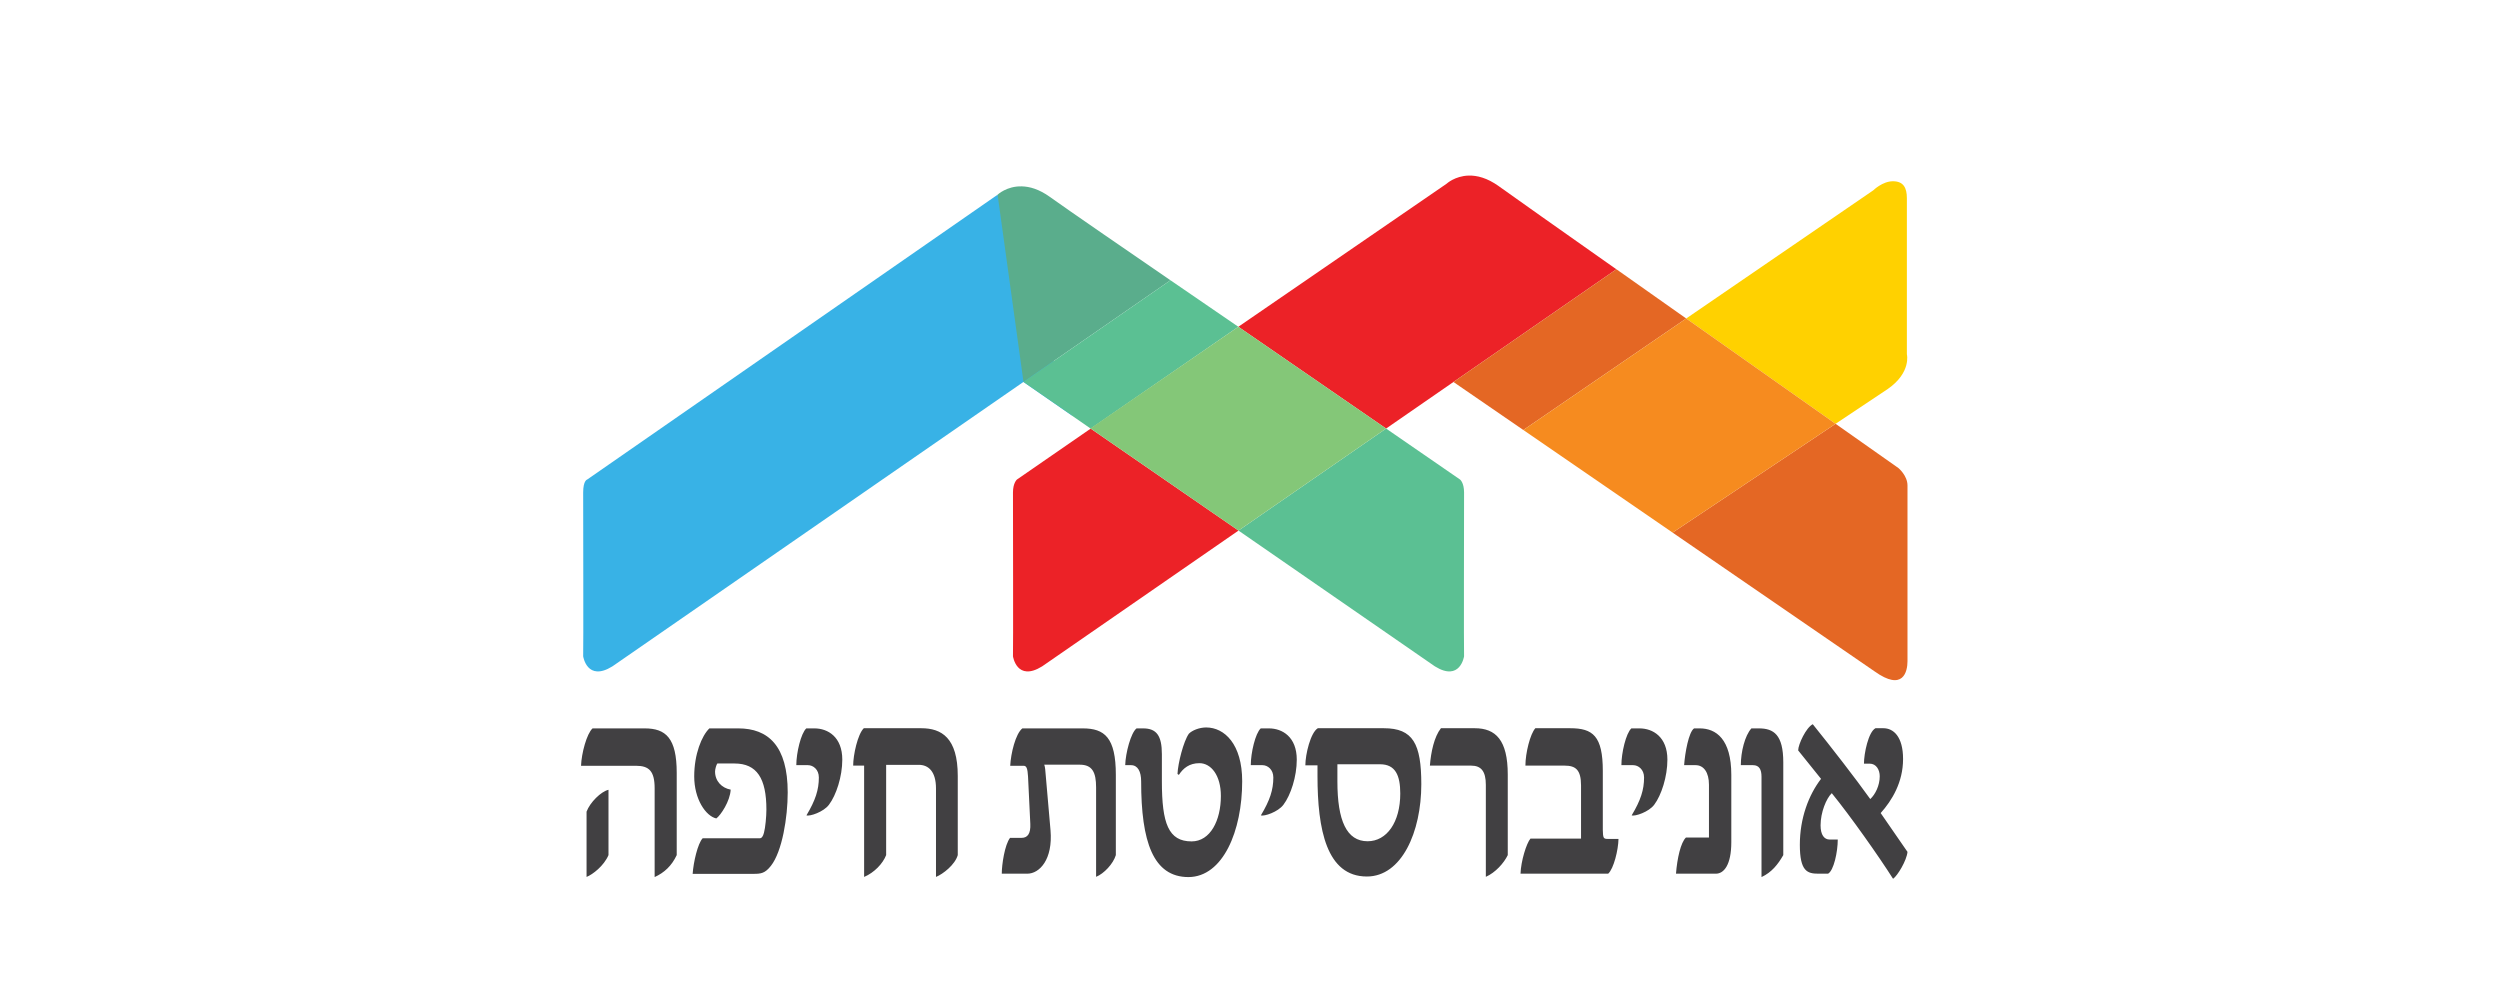
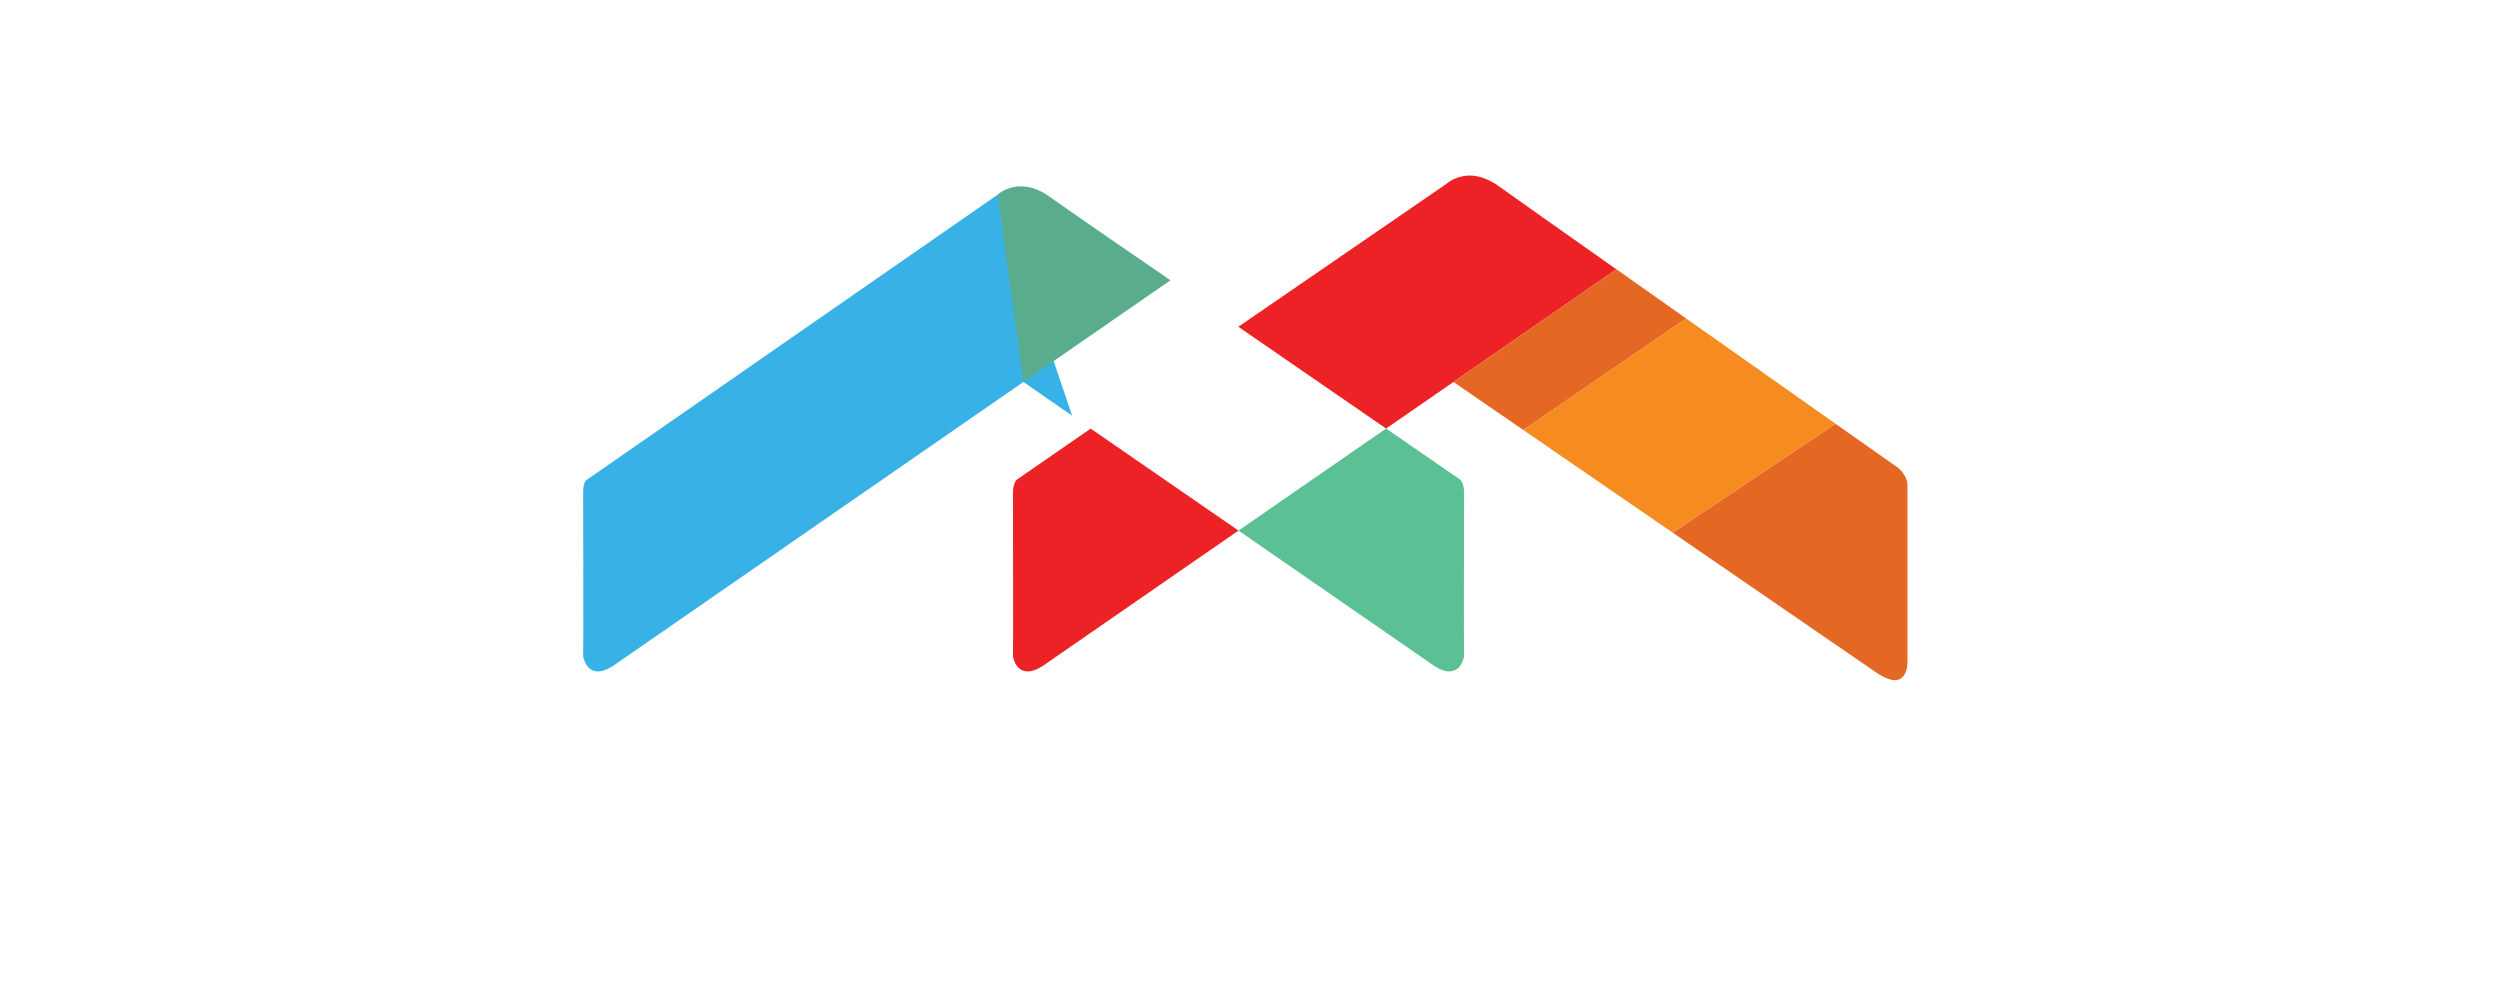
<svg xmlns="http://www.w3.org/2000/svg" width="250" zoomAndPan="magnify" viewBox="0 0 187.5 75" height="100" preserveAspectRatio="xMidYMid meet" version="1.0">
  <defs>
    <clipPath id="d0a0b0a000">
-       <path d="M 43.578 14 L 93 14 L 93 51 L 43.578 51 Z M 43.578 14 " clip-rule="nonzero" />
+       <path d="M 43.578 14 L 93 14 L 93 51 L 43.578 51 M 43.578 14 " clip-rule="nonzero" />
    </clipPath>
    <clipPath id="491fe15f6a">
-       <path d="M 43.578 54 L 143.062 54 L 143.062 65.938 L 43.578 65.938 Z M 43.578 54 " clip-rule="nonzero" />
-     </clipPath>
+       </clipPath>
    <clipPath id="f5d330e55b">
      <path d="M 126 13 L 143.062 13 L 143.062 32 L 126 32 Z M 126 13 " clip-rule="nonzero" />
    </clipPath>
    <clipPath id="2bd312b5e2">
      <path d="M 125 31 L 143.062 31 L 143.062 52 L 125 52 Z M 125 31 " clip-rule="nonzero" />
    </clipPath>
  </defs>
  <path fill="#5bc093" d="M 103.957 32.141 L 109.504 35.965 C 109.504 35.965 109.805 36.195 109.805 36.934 C 109.805 37.84 109.781 49.234 109.805 49.223 C 109.805 49.223 109.516 51.156 107.617 49.977 L 92.887 39.793 " fill-opacity="1" fill-rule="nonzero" />
  <path fill="#ec2227" d="M 110.148 13.168 C 109.113 13.199 108.492 13.781 108.492 13.781 L 92.875 24.508 L 103.957 32.141 L 109.008 28.648 L 121.23 20.195 C 123.859 22.047 126.469 23.883 126.469 23.883 C 126.469 23.883 114.828 15.703 112.41 13.965 C 111.535 13.336 110.766 13.152 110.148 13.168 Z M 110.148 13.168 " fill-opacity="1" fill-rule="nonzero" />
  <path fill="#ec2227" d="M 92.887 39.793 L 81.801 32.145 L 76.27 35.965 C 76.27 35.965 75.973 36.219 75.973 36.934 C 75.973 37.828 75.996 49.223 75.973 49.223 C 75.973 49.223 76.258 51.156 78.16 49.977 Z M 92.887 39.793 " fill-opacity="1" fill-rule="nonzero" />
  <g clip-path="url(#d0a0b0a000)">
    <path fill="#38b2e6" d="M 65.652 20.965 L 44.039 35.965 C 44.039 35.965 43.738 36.031 43.738 36.934 C 43.738 37.828 43.762 49.223 43.738 49.223 C 43.738 49.223 44.027 51.156 45.93 49.977 L 76.754 28.648 L 80.391 31.168 L 80.402 31.16 L 74.82 14.602 Z M 92.875 24.508 Z M 92.875 24.508 " fill-opacity="1" fill-rule="nonzero" />
  </g>
  <g clip-path="url(#491fe15f6a)">
-     <path fill="#414042" d="M 143.062 63.891 L 141.051 60.98 C 141.902 60.031 142.73 58.668 142.73 56.926 C 142.73 55.238 142.004 54.617 141.258 54.617 L 140.66 54.617 C 140.129 54.895 139.797 56.512 139.797 57.273 L 140.223 57.273 C 140.727 57.273 140.98 57.746 140.98 58.219 C 140.98 58.914 140.648 59.582 140.27 59.93 C 139.188 58.414 137.301 55.98 135.957 54.316 C 135.461 54.559 134.863 55.828 134.863 56.281 L 136.578 58.414 C 135.645 59.629 134.988 61.371 134.988 63.359 C 134.988 65.344 135.543 65.527 136.383 65.527 L 137.105 65.527 C 137.531 65.297 137.832 63.891 137.832 62.965 L 137.223 62.965 C 136.816 62.965 136.543 62.617 136.543 61.902 C 136.543 60.934 136.969 59.883 137.383 59.488 C 138.785 61.211 140.902 64.211 141.98 65.91 C 142.316 65.68 143.004 64.535 143.062 63.891 M 133.746 64.133 L 133.746 57.168 C 133.746 55.102 133.023 54.629 131.918 54.629 L 131.355 54.629 C 130.863 55.172 130.562 56.395 130.562 57.387 L 131.473 57.387 C 131.941 57.387 132.113 57.711 132.113 58.254 L 132.113 65.781 C 132.875 65.426 133.344 64.836 133.746 64.133 M 129.848 63.16 L 129.848 58.117 C 129.848 55.426 128.699 54.629 127.48 54.629 L 127.055 54.629 C 126.652 54.906 126.375 56.465 126.309 57.387 L 127.172 57.387 C 127.781 57.387 128.172 57.93 128.172 58.855 L 128.172 62.816 L 126.445 62.816 C 126.055 63.184 125.789 64.375 125.699 65.527 L 128.688 65.527 C 129.285 65.527 129.848 64.883 129.848 63.16 M 125.055 56.973 C 125.055 55.273 123.973 54.629 122.961 54.629 L 122.352 54.629 C 121.949 54.996 121.605 56.465 121.605 57.387 L 122.488 57.387 C 122.879 57.387 123.305 57.711 123.305 58.312 C 123.305 59.234 123.055 60.02 122.375 61.152 C 122.617 61.246 123.664 60.898 124.066 60.355 C 124.605 59.641 125.055 58.242 125.055 56.973 M 121.387 62.918 L 120.559 62.918 C 120.406 62.918 120.316 62.895 120.27 62.793 C 120.234 62.699 120.211 62.527 120.211 62.25 L 120.211 57.828 C 120.211 55.195 119.465 54.617 117.762 54.617 L 115.152 54.617 C 114.762 55.043 114.406 56.488 114.406 57.422 L 117.348 57.422 C 118.164 57.422 118.578 57.723 118.578 58.914 L 118.578 62.895 L 114.785 62.895 C 114.484 63.242 114.07 64.582 114.039 65.527 L 120.613 65.527 C 121.027 65.16 121.375 63.738 121.387 62.918 M 113.082 64.133 L 113.082 58.094 C 113.082 55.504 112.176 54.617 110.609 54.617 L 108.07 54.617 C 107.562 55.262 107.32 56.406 107.242 57.422 L 110.336 57.422 C 111.082 57.422 111.438 57.84 111.438 58.867 L 111.438 65.762 C 112.152 65.449 112.797 64.73 113.082 64.133 M 105.02 59.512 C 105.02 61.672 104.008 63.094 102.57 63.094 C 100.996 63.094 100.305 61.547 100.305 58.613 L 100.305 57.32 L 103.504 57.32 C 104.652 57.32 105.02 58.148 105.02 59.512 M 106.598 58.82 C 106.598 55.781 105.977 54.617 103.789 54.617 L 98.836 54.617 C 98.293 54.941 97.902 56.578 97.902 57.398 L 98.812 57.398 L 98.812 58.195 C 98.812 62.203 99.488 65.738 102.516 65.738 C 105.125 65.738 106.598 62.398 106.598 58.82 M 97.258 56.973 C 97.258 55.273 96.18 54.629 95.168 54.629 L 94.555 54.629 C 94.152 54.996 93.809 56.465 93.809 57.387 L 94.684 57.387 C 95.074 57.387 95.5 57.711 95.5 58.312 C 95.5 59.234 95.246 60.02 94.566 61.152 C 94.809 61.246 95.855 60.898 96.258 60.355 C 96.801 59.641 97.258 58.242 97.258 56.973 M 93.164 58.59 C 93.164 55.805 91.832 54.559 90.461 54.559 C 89.934 54.559 89.395 54.789 89.164 55.031 C 88.762 55.598 88.348 57.238 88.312 58.047 L 88.414 58.117 C 88.738 57.617 89.199 57.238 89.957 57.238 C 90.82 57.238 91.566 58.137 91.566 59.699 C 91.566 61.535 90.773 63.105 89.371 63.105 C 87.633 63.105 87.141 61.766 87.141 58.602 L 87.141 56.566 C 87.141 55.172 86.738 54.629 85.734 54.629 L 85.242 54.629 C 84.816 54.953 84.414 56.488 84.391 57.387 L 84.828 57.387 C 85.332 57.387 85.586 57.863 85.586 58.602 C 85.586 63.129 86.484 65.781 89.141 65.781 C 91.727 65.762 93.164 62.32 93.164 58.59 M 83.688 64.133 L 83.688 58.117 C 83.688 55.309 82.84 54.629 81.207 54.629 L 76.676 54.629 C 76.168 55.031 75.812 56.5 75.766 57.434 L 76.777 57.434 C 76.996 57.434 77.066 57.652 77.102 58.23 L 77.273 61.789 C 77.309 62.527 77.066 62.84 76.617 62.84 L 75.754 62.84 C 75.352 63.359 75.133 64.848 75.133 65.527 L 77.043 65.527 C 77.973 65.527 78.973 64.453 78.789 62.273 L 78.434 58.195 C 78.398 57.746 78.387 57.551 78.32 57.352 L 80.988 57.352 C 81.918 57.352 82.207 57.918 82.207 59.051 L 82.207 65.762 C 82.793 65.527 83.492 64.789 83.688 64.133 M 71.832 64.133 L 71.832 58.195 C 71.832 55.332 70.613 54.617 69.098 54.617 L 64.785 54.617 C 64.324 55.066 63.988 56.625 63.988 57.422 L 64.809 57.422 L 64.809 65.77 C 65.566 65.449 66.211 64.777 66.461 64.133 L 66.461 57.363 L 68.91 57.363 C 69.637 57.363 70.199 57.863 70.199 59.133 L 70.199 65.77 C 70.73 65.551 71.625 64.859 71.832 64.133 M 63.172 56.973 C 63.172 55.273 62.094 54.629 61.082 54.629 L 60.473 54.629 C 60.07 54.996 59.723 56.465 59.723 57.387 L 60.598 57.387 C 60.988 57.387 61.414 57.711 61.414 58.312 C 61.414 59.234 61.16 60.02 60.484 61.152 C 60.723 61.246 61.77 60.898 62.172 60.355 C 62.715 59.641 63.172 58.242 63.172 56.973 M 59.078 59.434 C 59.078 55.934 57.609 54.629 55.375 54.629 L 53.203 54.629 C 52.629 55.184 52.066 56.566 52.066 58.23 C 52.066 59.941 52.938 61.211 53.723 61.383 C 54.055 61.141 54.758 60.09 54.801 59.223 C 54.125 59.098 53.629 58.578 53.629 57.863 C 53.629 57.688 53.73 57.34 53.801 57.262 L 55.09 57.262 C 56.77 57.262 57.48 58.383 57.48 60.715 C 57.48 61.234 57.402 62.078 57.297 62.457 C 57.227 62.734 57.125 62.871 56.977 62.871 L 52.699 62.871 C 52.328 63.266 52.008 64.664 51.949 65.539 L 56.516 65.539 C 57.078 65.539 57.379 65.496 57.816 64.941 C 58.664 63.867 59.078 61.301 59.078 59.434 M 45.637 64.133 L 45.637 59.234 C 45.074 59.363 44.246 60.184 43.992 60.875 L 43.992 65.77 C 44.453 65.586 45.293 64.941 45.637 64.133 M 50.754 64.133 L 50.754 57.965 C 50.754 55.355 49.938 54.629 48.352 54.629 L 44.441 54.629 C 44.004 55.031 43.613 56.488 43.578 57.434 L 47.707 57.434 C 48.672 57.434 49.098 57.828 49.098 59.121 L 49.098 65.781 C 49.824 65.449 50.375 64.941 50.754 64.133 " fill-opacity="1" fill-rule="nonzero" />
-   </g>
+     </g>
  <path fill="#5aad8c" d="M 76.629 13.977 C 75.5 13.949 74.82 14.602 74.82 14.602 L 76.762 28.645 L 87.785 21.02 C 88.094 21.234 88.066 21.211 88.363 21.418 C 84.766 18.949 80.18 15.801 78.738 14.766 C 77.934 14.188 77.219 13.988 76.629 13.977 Z M 76.629 13.977 " fill-opacity="1" fill-rule="nonzero" />
-   <path fill="#5bc093" d="M 87.785 21.02 L 76.762 28.645 L 80.402 31.16 L 80.391 31.168 L 81.801 32.145 L 92.875 24.508 Z M 87.785 21.02 " fill-opacity="1" fill-rule="nonzero" />
-   <path fill="#84c778" d="M 81.781 32.129 L 92.875 24.508 L 103.957 32.141 L 92.887 39.793 Z M 81.781 32.129 " fill-opacity="1" fill-rule="nonzero" />
  <g clip-path="url(#f5d330e55b)">
-     <path fill="#ffd100" d="M 141.969 13.594 C 141.184 13.594 140.492 14.277 140.492 14.277 L 126.465 23.887 L 137.668 31.785 L 141.586 29.172 C 143.363 27.934 143.016 26.566 143.016 26.566 L 143.016 14.867 C 143.016 14.07 142.75 13.594 141.969 13.594 Z M 141.969 13.594 " fill-opacity="1" fill-rule="nonzero" />
-   </g>
+     </g>
  <g clip-path="url(#2bd312b5e2)">
    <path fill="#e46724" d="M 137.668 31.785 L 125.445 39.945 L 140.586 50.348 C 142.75 51.898 143.062 50.348 143.062 49.594 L 143.062 36.414 C 143.062 35.664 142.383 35.105 142.383 35.105 Z M 137.668 31.785 " fill-opacity="1" fill-rule="nonzero" />
  </g>
  <path fill="#e46724" d="M 126.465 23.887 C 126.465 23.887 123.859 22.047 121.23 20.195 L 109.008 28.648 L 114.25 32.25 Z M 126.465 23.887 " fill-opacity="1" fill-rule="nonzero" />
  <path fill="#f68b1f" d="M 114.25 32.25 L 126.465 23.887 L 137.668 31.785 L 125.445 39.945 Z M 114.25 32.25 " fill-opacity="1" fill-rule="nonzero" />
</svg>